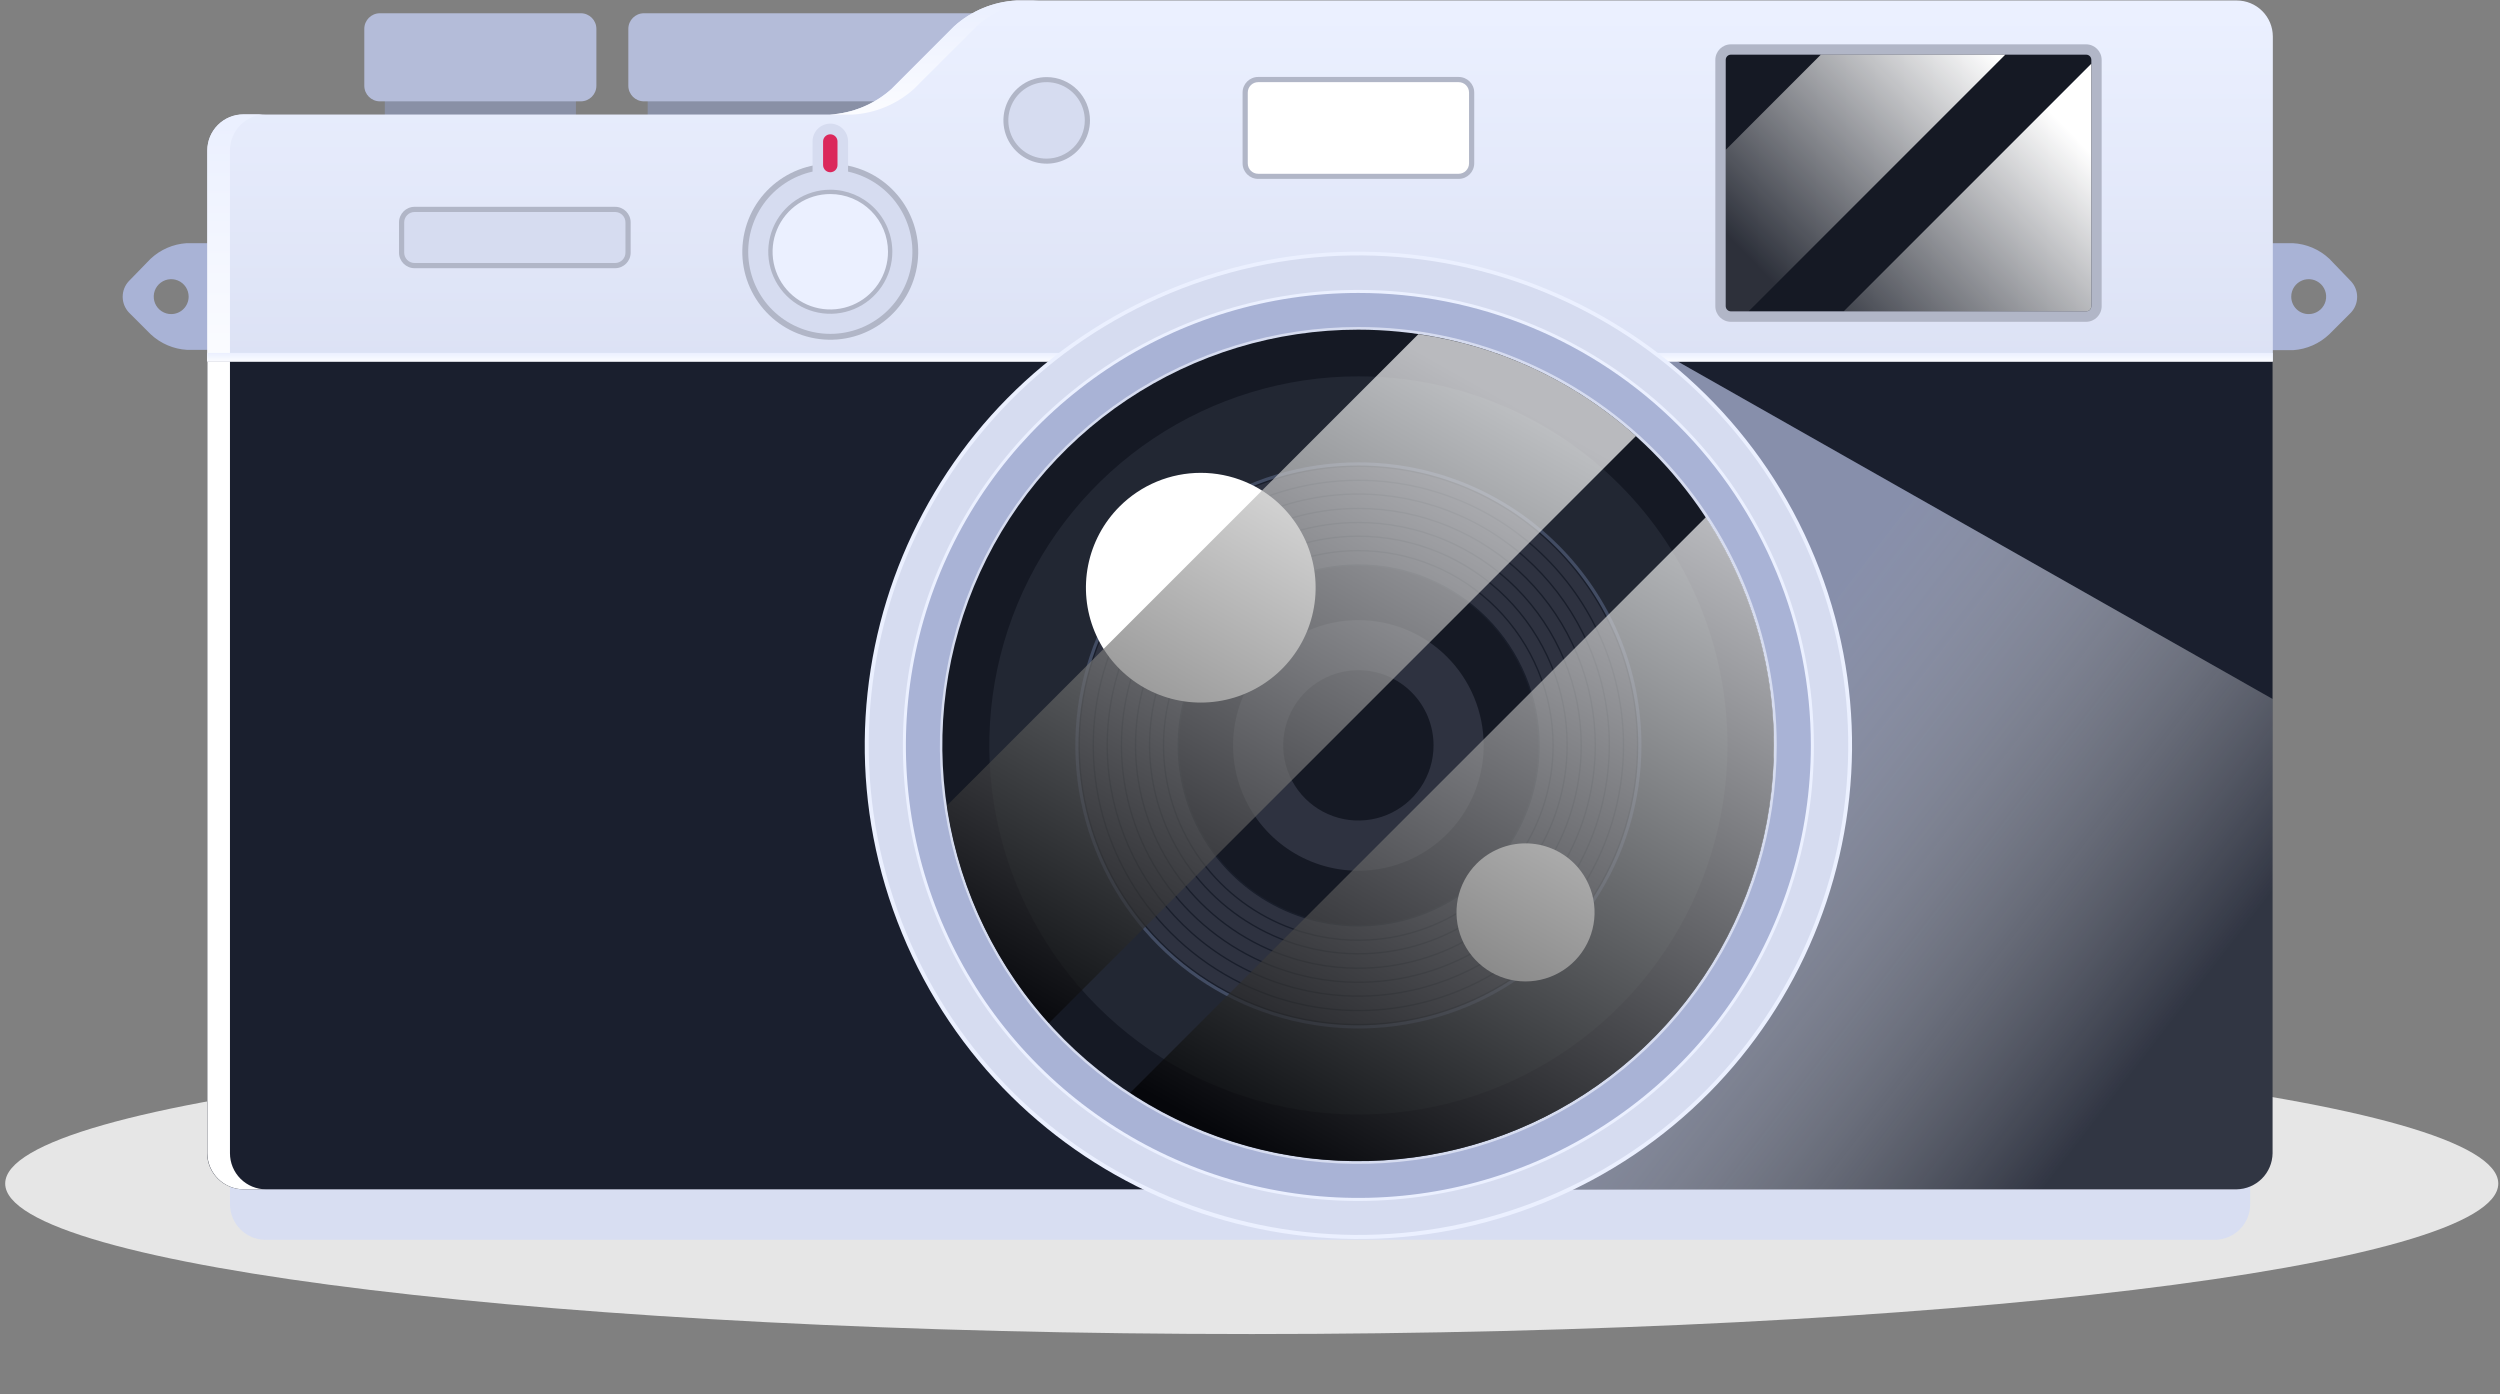
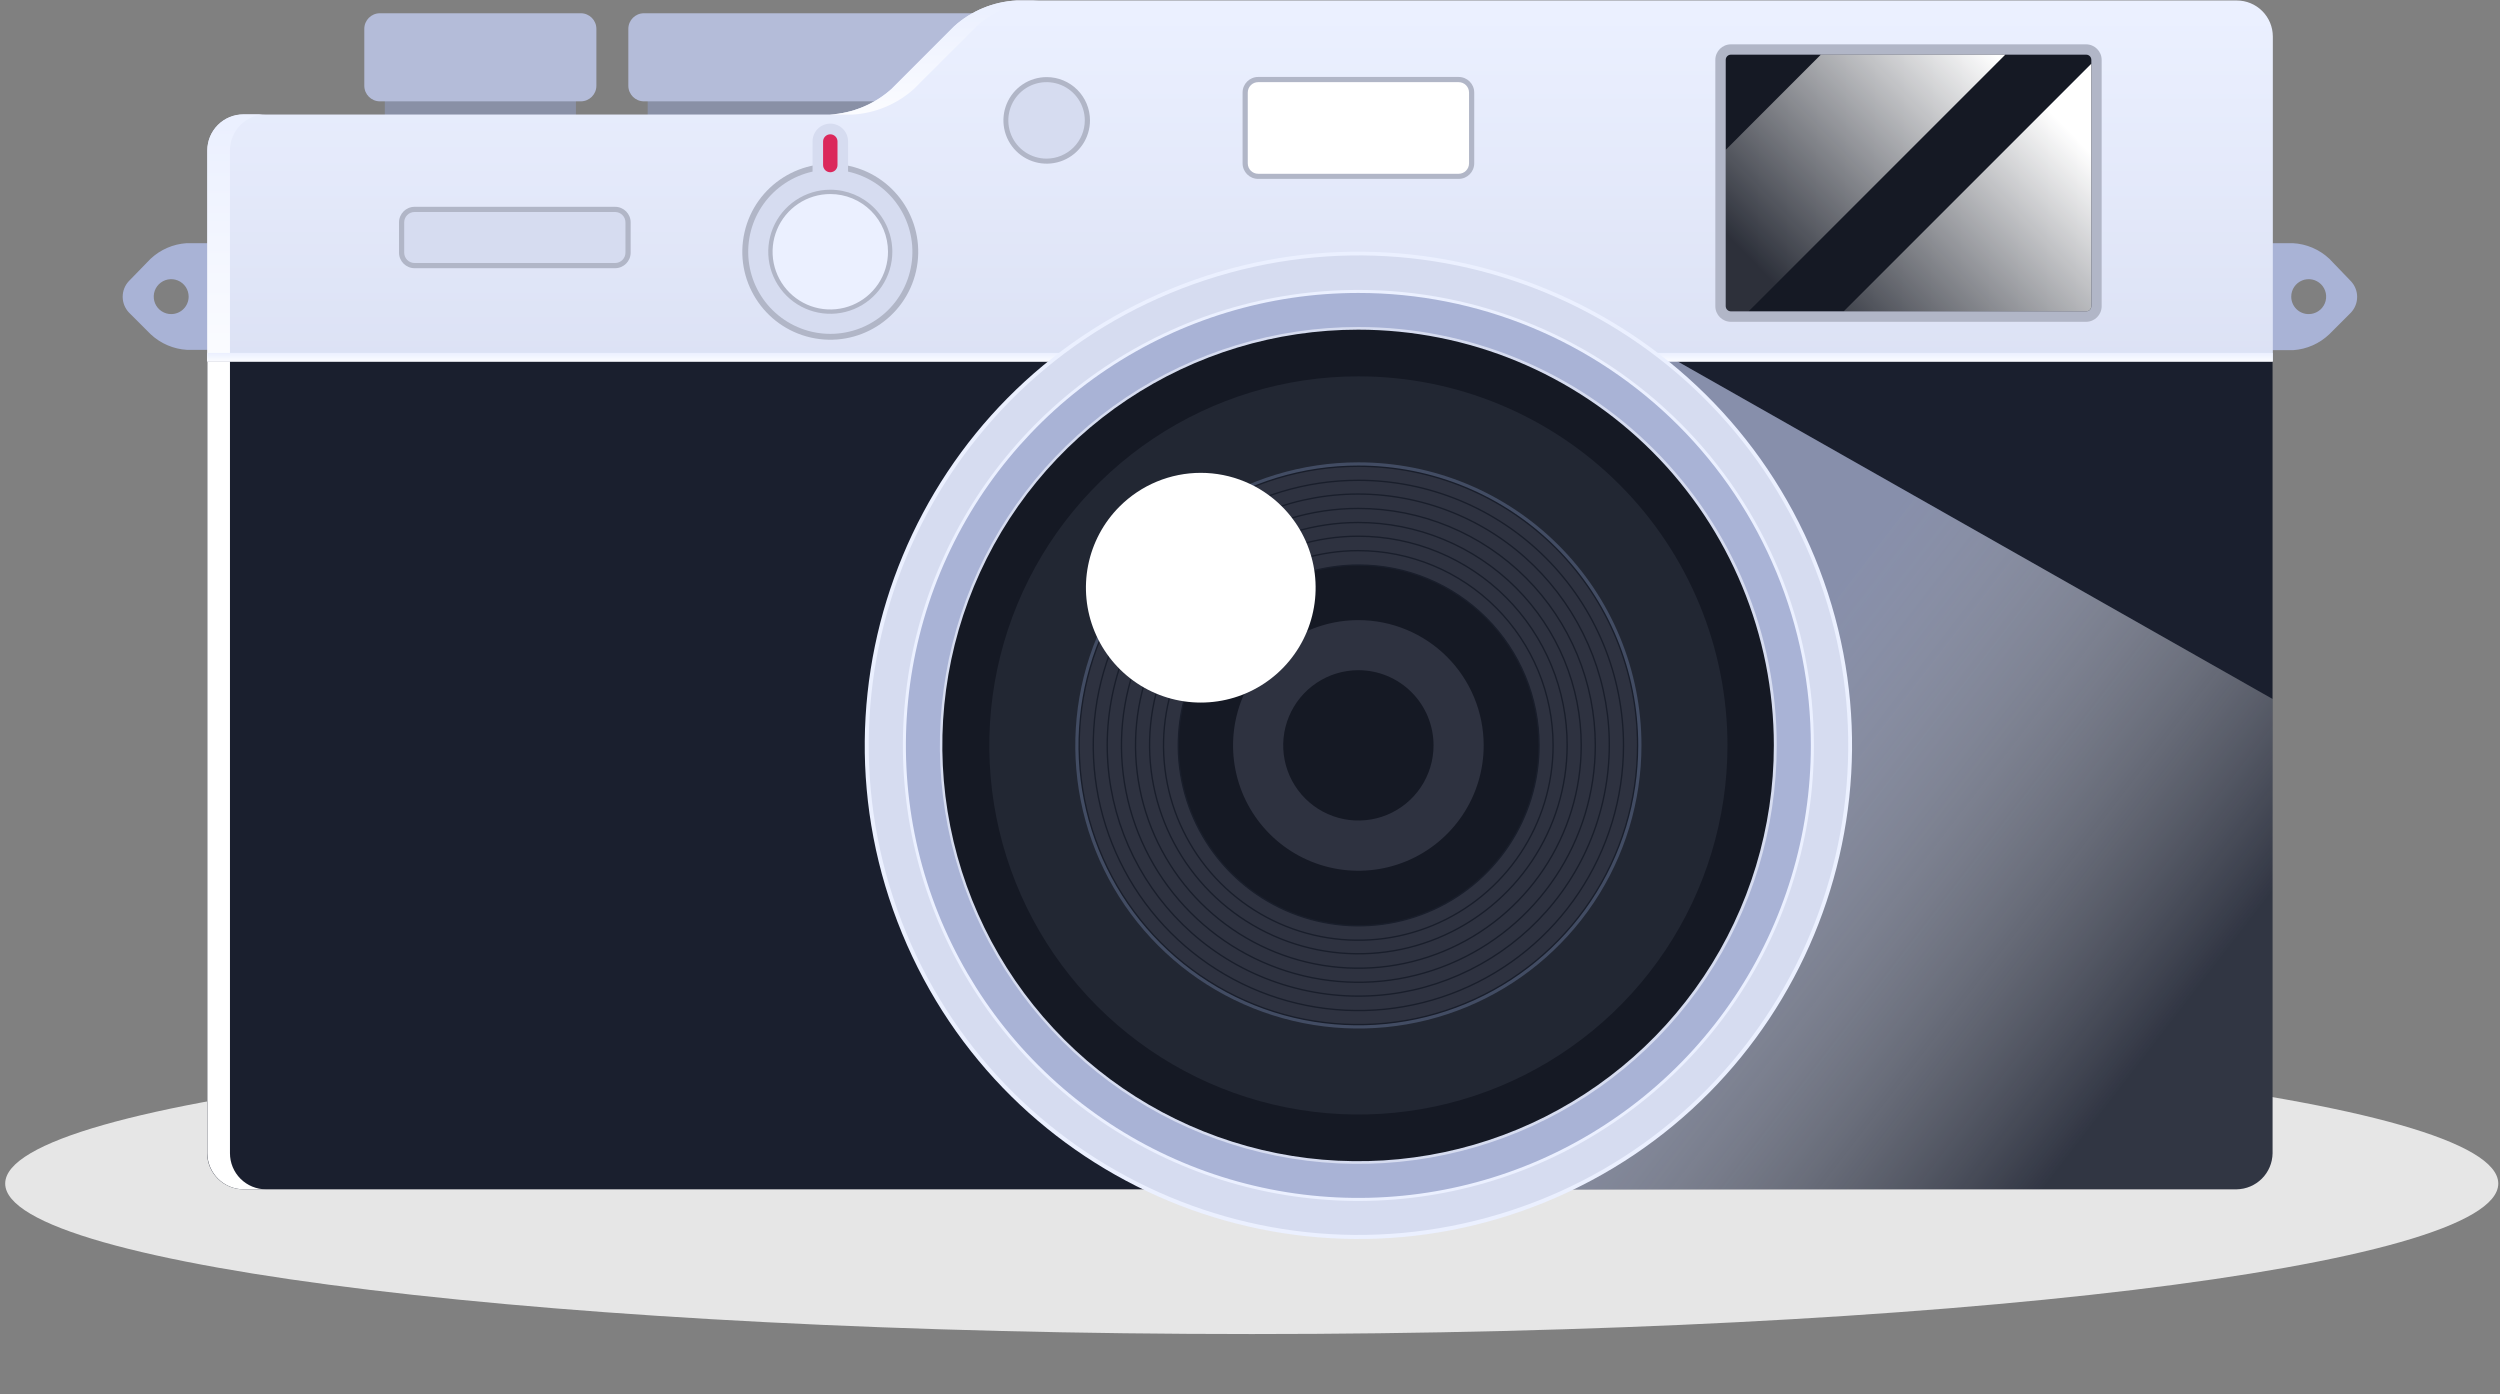
<svg xmlns="http://www.w3.org/2000/svg" width="450" height="251" viewBox="0 0 450 251" fill="none">
  <rect x="0" y="0" width="450" height="251" fill="#808080" stroke="none" />
  <path d="M449.689 213.041C449.689 227.992 349.229 240.128 225.312 240.128C101.396 240.128 0.936 227.992 0.936 213.041C0.936 198.09 101.396 185.955 225.312 185.955C349.229 185.955 449.689 198.067 449.689 213.041Z" fill="#E6E6E6" />
  <path d="M54.85 43.771H33.606C31.181 43.924 28.886 44.916 27.113 46.576L23.217 50.576C22.488 51.343 22.082 52.361 22.082 53.419C22.082 54.478 22.488 55.496 23.217 56.263L27.113 60.159C28.908 61.842 31.239 62.84 33.697 62.977H54.915C55.948 62.977 56.939 62.566 57.67 61.836C58.4 61.105 58.811 60.114 58.811 59.081V47.615C58.804 47.102 58.696 46.596 58.493 46.125C58.29 45.654 57.997 45.228 57.629 44.871C57.261 44.514 56.826 44.233 56.349 44.044C55.872 43.855 55.363 43.763 54.85 43.771ZM30.827 56.536C30.204 56.539 29.596 56.356 29.077 56.013C28.559 55.669 28.154 55.179 27.914 54.605C27.674 54.031 27.61 53.399 27.73 52.788C27.85 52.178 28.148 51.617 28.587 51.176C29.026 50.735 29.586 50.435 30.196 50.312C30.806 50.19 31.438 50.252 32.013 50.489C32.588 50.726 33.08 51.129 33.426 51.646C33.772 52.163 33.956 52.771 33.956 53.394C33.956 54.225 33.627 55.022 33.04 55.611C32.454 56.2 31.658 56.533 30.827 56.536Z" fill="#A9B3D6" />
  <path d="M387.646 47.667V59.133C387.646 60.166 388.057 61.157 388.787 61.888C389.518 62.618 390.509 63.029 391.542 63.029H412.786C415.219 62.859 417.516 61.844 419.279 60.159L423.175 56.263C423.889 55.499 424.286 54.491 424.286 53.445C424.286 52.399 423.889 51.392 423.175 50.627L419.279 46.576C417.486 44.891 415.153 43.897 412.696 43.771H391.542C390.509 43.771 389.518 44.181 388.787 44.912C388.057 45.643 387.646 46.633 387.646 47.667ZM412.423 53.393C412.423 52.772 412.607 52.164 412.952 51.648C413.298 51.131 413.789 50.728 414.363 50.49C414.937 50.252 415.569 50.19 416.178 50.311C416.788 50.432 417.348 50.732 417.788 51.171C418.227 51.611 418.526 52.171 418.648 52.78C418.769 53.39 418.707 54.022 418.469 54.596C418.231 55.17 417.828 55.661 417.311 56.006C416.794 56.352 416.187 56.536 415.565 56.536C415.152 56.538 414.743 56.458 414.361 56.3C413.979 56.143 413.632 55.911 413.339 55.619C413.047 55.327 412.816 54.98 412.659 54.598C412.501 54.216 412.421 53.807 412.423 53.393Z" fill="#A9B3D6" />
  <path d="M175.511 13.852H116.582V30.422H175.511V13.852Z" fill="#8990A6" />
  <path d="M103.663 13.852H69.263V30.422H103.663V13.852Z" fill="#8990A6" />
  <path d="M176.186 2.386H115.906C114.357 2.386 113.101 3.642 113.101 5.191V15.436C113.101 16.985 114.357 18.241 115.906 18.241H176.186C177.735 18.241 178.991 16.985 178.991 15.436V5.191C178.991 3.642 177.735 2.386 176.186 2.386Z" fill="#B4BCD9" />
  <path d="M104.544 2.386H68.379C66.83 2.386 65.574 3.642 65.574 5.191V15.436C65.574 16.985 66.83 18.241 68.379 18.241H104.544C106.093 18.241 107.349 16.985 107.349 15.436V5.191C107.349 3.642 106.093 2.386 104.544 2.386Z" fill="#B4BCD9" />
-   <path d="M41.396 77.391V216.78C41.403 218.472 42.078 220.093 43.275 221.29C44.472 222.487 46.093 223.162 47.785 223.169H398.646C400.339 223.162 401.96 222.487 403.157 221.29C404.353 220.093 405.029 218.472 405.035 216.78V77.391H41.396Z" fill="url(#paint0_linear_3_368)" />
  <path d="M37.279 65.068V207.586C37.296 209.303 37.986 210.944 39.2 212.158C40.413 213.372 42.055 214.062 43.772 214.079H402.567C404.283 214.059 405.923 213.368 407.136 212.155C408.35 210.941 409.04 209.302 409.06 207.586V65.068H37.279Z" fill="#1A1F2E" />
  <path style="mix-blend-mode:multiply" d="M295.463 61.367L244.896 137.879V214.118H402.569C404.285 214.098 405.924 213.407 407.138 212.194C408.351 210.98 409.042 209.341 409.062 207.625V125.815L295.463 61.367Z" fill="url(#paint1_linear_3_368)" />
  <g style="mix-blend-mode:overlay">
    <path d="M41.394 207.586V65.068H37.316V207.586C37.333 209.303 38.023 210.944 39.237 212.158C40.451 213.372 42.092 214.062 43.809 214.079H47.887C46.165 214.079 44.513 213.395 43.295 212.177C42.078 210.959 41.394 209.308 41.394 207.586Z" fill="white" />
  </g>
  <path d="M409.11 6.58C409.11 4.858 408.426 3.207 407.209 1.989C405.991 0.771 404.34 0.087 402.618 0.087H182.938C178.803 0.309 174.868 1.935 171.783 4.697L160.486 15.995C157.403 18.762 153.467 20.392 149.331 20.618H43.809C42.087 20.618 40.436 21.302 39.218 22.519C38 23.737 37.316 25.388 37.316 27.11V65.068H409.11V6.58Z" fill="url(#paint2_linear_3_368)" />
  <path d="M164.51 16.008L175.808 4.71C178.896 1.953 182.829 0.328 186.963 0.1H182.937C178.802 0.322 174.867 1.948 171.782 4.71L160.485 16.008C157.402 18.774 153.466 20.405 149.33 20.631H153.394C157.517 20.397 161.437 18.766 164.51 16.008Z" fill="url(#paint3_linear_3_368)" />
  <path d="M47.886 20.579H43.809C42.087 20.579 40.435 21.263 39.218 22.48C38 23.698 37.316 25.349 37.316 27.072V65.029H41.394V27.11C41.389 26.255 41.553 25.406 41.877 24.614C42.201 23.822 42.678 23.101 43.282 22.494C43.885 21.887 44.602 21.405 45.393 21.077C46.183 20.748 47.031 20.579 47.886 20.579Z" fill="url(#paint4_linear_3_368)" />
  <path d="M409.099 63.523H37.279V65.081H409.099V63.523Z" fill="url(#paint5_linear_3_368)" />
  <path d="M278.349 216.3C323.713 197.612 345.338 145.688 326.65 100.324C307.961 54.96 256.037 33.336 210.673 52.024C165.309 70.712 143.685 122.637 162.373 168C181.061 213.364 232.986 234.989 278.349 216.3Z" fill="#EBF0FF" />
  <path d="M272.038 217.862C318.281 202.667 343.45 152.862 328.255 106.619C313.06 60.376 263.255 35.207 217.013 50.402C170.77 65.597 145.601 115.402 160.796 161.645C175.991 207.887 225.795 233.056 272.038 217.862Z" fill="#D6DCF0" />
  <path d="M326.501 134.178C326.501 150.394 321.692 166.247 312.683 179.73C303.674 193.214 290.868 203.723 275.886 209.928C260.904 216.134 244.418 217.758 228.513 214.594C212.608 211.431 197.999 203.622 186.532 192.155C175.065 180.688 167.256 166.079 164.093 150.174C160.929 134.269 162.553 117.783 168.759 102.801C174.964 87.819 185.473 75.014 198.957 66.004C212.44 56.995 228.293 52.186 244.509 52.186C255.277 52.184 265.94 54.304 275.888 58.424C285.837 62.544 294.876 68.583 302.49 76.197C310.104 83.811 316.143 92.85 320.263 102.799C324.383 112.747 326.503 123.41 326.501 134.178Z" fill="#EBF0FF" />
  <path d="M325.953 134.178C325.953 150.286 321.177 166.033 312.227 179.427C303.278 192.821 290.558 203.26 275.675 209.425C260.793 215.589 244.417 217.202 228.618 214.059C212.818 210.917 198.306 203.16 186.916 191.769C175.525 180.379 167.768 165.866 164.625 150.067C161.483 134.268 163.096 117.892 169.26 103.01C175.425 88.127 185.864 75.407 199.258 66.458C212.652 57.508 228.398 52.731 244.507 52.731C255.203 52.731 265.794 54.838 275.675 58.931C285.557 63.024 294.535 69.024 302.098 76.587C309.661 84.15 315.661 93.128 319.754 103.01C323.847 112.891 325.953 123.482 325.953 134.178Z" fill="#A9B3D6" />
  <path d="M319.81 134.178C319.81 149.074 315.393 163.636 307.117 176.022C298.841 188.408 287.078 198.061 273.315 203.762C259.553 209.462 244.409 210.954 229.799 208.048C215.189 205.142 201.769 197.968 191.235 187.435C180.702 176.902 173.529 163.482 170.623 148.871C167.717 134.261 169.208 119.118 174.909 105.355C180.609 91.593 190.263 79.83 202.649 71.554C215.035 63.278 229.596 58.861 244.493 58.861C264.468 58.861 283.625 66.796 297.75 80.921C311.875 95.045 319.81 114.202 319.81 134.178Z" fill="#D6DCF0" />
  <path d="M319.292 134.178C319.292 148.979 314.903 163.448 306.68 175.755C298.457 188.062 286.769 197.654 273.094 203.318C259.42 208.982 244.373 210.464 229.856 207.577C215.339 204.689 202.004 197.561 191.538 187.095C181.072 176.629 173.945 163.295 171.057 148.778C168.169 134.261 169.651 119.214 175.316 105.539C180.98 91.864 190.572 80.177 202.879 71.953C215.185 63.73 229.654 59.341 244.456 59.341C264.304 59.341 283.339 67.226 297.373 81.26C311.408 95.295 319.292 114.33 319.292 134.178Z" fill="#151924" />
  <path d="M310.944 134.178C310.944 147.317 307.048 160.162 299.748 171.087C292.448 182.012 282.072 190.527 269.932 195.556C257.793 200.584 244.435 201.9 231.548 199.336C218.661 196.773 206.823 190.446 197.532 181.155C188.241 171.863 181.914 160.026 179.35 147.139C176.787 134.252 178.103 120.894 183.131 108.754C188.159 96.615 196.674 86.239 207.6 78.939C218.525 71.639 231.369 67.743 244.509 67.743C262.129 67.743 279.027 74.742 291.485 87.201C303.944 99.66 310.944 116.558 310.944 134.178Z" fill="#222733" />
  <path d="M295.464 134.178C295.464 144.256 292.476 154.108 286.877 162.487C281.278 170.867 273.319 177.398 264.008 181.255C254.697 185.112 244.452 186.121 234.567 184.155C224.683 182.188 215.603 177.335 208.477 170.209C201.351 163.083 196.498 154.003 194.532 144.119C192.565 134.234 193.575 123.989 197.431 114.678C201.288 105.367 207.819 97.408 216.199 91.809C224.578 86.21 234.43 83.222 244.508 83.222C251.201 83.22 257.827 84.537 264.01 87.097C270.193 89.657 275.812 93.41 280.544 98.142C285.276 102.875 289.029 108.493 291.589 114.676C294.149 120.859 295.466 127.486 295.464 134.178Z" fill="#424C63" />
  <path d="M294.761 134.178C294.761 144.117 291.814 153.834 286.292 162.098C280.77 170.362 272.921 176.804 263.738 180.607C254.555 184.411 244.451 185.406 234.702 183.467C224.954 181.528 215.999 176.742 208.971 169.713C201.943 162.685 197.156 153.731 195.217 143.982C193.278 134.234 194.273 124.129 198.077 114.946C201.881 105.763 208.322 97.915 216.586 92.392C224.851 86.871 234.567 83.923 244.506 83.923C257.835 83.923 270.617 89.218 280.042 98.642C289.466 108.067 294.761 120.849 294.761 134.178Z" fill="#2E3240" />
  <path d="M277.024 134.178C277.024 140.599 275.12 146.875 271.553 152.214C267.986 157.553 262.915 161.714 256.983 164.171C251.051 166.628 244.524 167.271 238.226 166.018C231.929 164.766 226.144 161.674 221.604 157.133C217.064 152.593 213.972 146.809 212.719 140.511C211.467 134.214 212.109 127.686 214.567 121.754C217.024 115.822 221.185 110.752 226.524 107.185C231.862 103.617 238.139 101.713 244.56 101.713C253.17 101.713 261.427 105.134 267.515 111.222C273.604 117.31 277.024 125.568 277.024 134.178Z" fill="#151924" />
  <path d="M294.761 134.178C294.761 144.117 291.814 153.833 286.292 162.098C280.77 170.362 272.921 176.803 263.738 180.607C254.555 184.411 244.451 185.406 234.702 183.467C224.954 181.528 215.999 176.741 208.971 169.713C201.943 162.685 197.156 153.73 195.217 143.982C193.278 134.233 194.273 124.129 198.077 114.946C201.881 105.763 208.322 97.914 216.586 92.392C224.851 86.87 234.567 83.923 244.506 83.923C257.835 83.923 270.617 89.218 280.042 98.642C289.466 108.067 294.761 120.849 294.761 134.178Z" stroke="#191E2B" stroke-width="0.25" stroke-miterlimit="10" />
  <path d="M292.23 134.178C292.23 143.616 289.431 152.843 284.187 160.691C278.943 168.539 271.49 174.656 262.77 178.268C254.05 181.88 244.454 182.825 235.197 180.983C225.94 179.142 217.437 174.597 210.762 167.923C204.088 161.249 199.543 152.745 197.702 143.488C195.86 134.231 196.806 124.635 200.418 115.915C204.03 107.195 210.146 99.742 217.994 94.498C225.842 89.254 235.069 86.455 244.507 86.455C257.164 86.455 269.303 91.483 278.252 100.433C287.202 109.383 292.23 121.521 292.23 134.178V134.178Z" stroke="#191E2B" stroke-width="0.25" stroke-miterlimit="10" />
  <path d="M288.494 144.34C294.141 120.037 279.016 95.757 254.713 90.111C230.409 84.464 206.13 99.588 200.483 123.892C194.837 148.195 209.961 172.474 234.265 178.121C258.568 183.768 282.847 168.643 288.494 144.34Z" stroke="#191E2B" stroke-width="0.25" stroke-miterlimit="10" />
  <path d="M287.153 134.178C287.151 142.611 284.647 150.855 279.96 157.866C275.272 164.878 268.611 170.342 260.819 173.567C253.026 176.793 244.452 177.636 236.18 175.989C227.909 174.342 220.311 170.279 214.349 164.315C208.386 158.35 204.326 150.752 202.681 142.48C201.037 134.208 201.882 125.634 205.11 117.842C208.338 110.05 213.804 103.391 220.817 98.706C227.83 94.02 236.074 91.519 244.508 91.519C250.109 91.519 255.656 92.623 260.831 94.767C266.005 96.911 270.707 100.053 274.667 104.015C278.627 107.976 281.768 112.679 283.911 117.854C286.053 123.03 287.155 128.576 287.153 134.178V134.178Z" stroke="#191E2B" stroke-width="0.25" stroke-miterlimit="10" />
  <path d="M284.62 134.178C284.617 142.111 282.263 149.865 277.853 156.46C273.444 163.054 267.178 168.194 259.849 171.228C252.519 174.262 244.454 175.054 236.673 173.505C228.893 171.956 221.747 168.135 216.138 162.524C210.53 156.914 206.711 149.766 205.164 141.986C203.617 134.205 204.412 126.14 207.449 118.811C210.485 111.482 215.627 105.218 222.223 100.811C228.819 96.404 236.574 94.052 244.507 94.052C249.776 94.052 254.993 95.09 259.861 97.106C264.728 99.123 269.151 102.079 272.876 105.805C276.601 109.531 279.555 113.955 281.57 118.823C283.585 123.691 284.622 128.909 284.62 134.178V134.178Z" stroke="#191E2B" stroke-width="0.25" stroke-miterlimit="10" />
  <path d="M282.086 134.178C282.071 141.607 279.854 148.865 275.715 155.035C271.576 161.205 265.702 166.01 258.833 168.842C251.965 171.675 244.411 172.408 237.127 170.949C229.842 169.49 223.153 165.905 217.905 160.646C212.657 155.387 209.085 148.691 207.642 141.403C206.198 134.115 206.947 126.563 209.793 119.701C212.64 112.838 217.457 106.973 223.635 102.847C229.814 98.721 237.076 96.519 244.506 96.519C249.448 96.519 254.341 97.494 258.905 99.387C263.47 101.281 267.616 104.056 271.107 107.554C274.598 111.052 277.364 115.204 279.248 119.772C281.132 124.341 282.097 129.236 282.086 134.178V134.178Z" stroke="#191E2B" stroke-width="0.25" stroke-miterlimit="10" />
  <path d="M279.556 134.178C279.556 141.112 277.5 147.891 273.647 153.657C269.795 159.423 264.319 163.916 257.912 166.57C251.505 169.224 244.456 169.918 237.654 168.565C230.853 167.213 224.606 163.873 219.702 158.97C214.799 154.066 211.46 147.819 210.107 141.018C208.754 134.217 209.448 127.167 212.102 120.76C214.756 114.354 219.25 108.878 225.016 105.025C230.781 101.173 237.56 99.116 244.495 99.116C253.794 99.116 262.712 102.81 269.287 109.385C275.862 115.961 279.556 124.879 279.556 134.178Z" stroke="#191E2B" stroke-width="0.25" stroke-miterlimit="10" />
  <path d="M277.022 134.178C277.022 140.599 275.118 146.875 271.551 152.214C267.984 157.553 262.913 161.714 256.981 164.171C251.049 166.628 244.522 167.271 238.224 166.018C231.927 164.766 226.142 161.674 221.602 157.133C217.062 152.593 213.97 146.809 212.717 140.511C211.464 134.214 212.107 127.686 214.565 121.754C217.022 115.822 221.183 110.752 226.521 107.185C231.86 103.617 238.137 101.713 244.558 101.713C253.168 101.713 261.425 105.134 267.513 111.222C273.602 117.31 277.022 125.568 277.022 134.178Z" stroke="#191E2B" stroke-width="0.25" stroke-miterlimit="10" />
  <path d="M267.063 134.178C267.063 138.639 265.74 143 263.262 146.709C260.783 150.419 257.261 153.31 253.139 155.017C249.017 156.724 244.482 157.171 240.107 156.301C235.731 155.43 231.712 153.282 228.557 150.127C225.403 146.973 223.255 142.954 222.384 138.578C221.514 134.203 221.961 129.667 223.668 125.546C225.375 121.424 228.266 117.901 231.976 115.423C235.685 112.944 240.046 111.622 244.507 111.622C250.489 111.622 256.227 113.998 260.457 118.228C264.687 122.458 267.063 128.195 267.063 134.178Z" fill="#2E3240" />
  <path d="M258.039 134.178C258.036 136.854 257.24 139.468 255.752 141.692C254.263 143.915 252.149 145.648 249.677 146.67C247.204 147.692 244.484 147.958 241.86 147.434C239.236 146.911 236.826 145.621 234.935 143.728C233.044 141.835 231.756 139.424 231.235 136.8C230.714 134.175 230.983 131.455 232.008 128.984C233.032 126.512 234.766 124.4 236.991 122.913C239.216 121.427 241.832 120.634 244.507 120.634C246.285 120.634 248.046 120.984 249.689 121.665C251.331 122.346 252.823 123.344 254.08 124.602C255.337 125.859 256.333 127.353 257.012 128.996C257.692 130.639 258.04 132.4 258.039 134.178Z" fill="#151924" />
  <g style="mix-blend-mode:overlay">
    <path d="M230.755 91.169C233.647 94.06 235.617 97.744 236.415 101.754C237.214 105.765 236.805 109.922 235.24 113.7C233.676 117.478 231.026 120.707 227.626 122.979C224.226 125.251 220.229 126.463 216.14 126.463C212.051 126.463 208.054 125.251 204.654 122.979C201.254 120.707 198.604 117.478 197.04 113.7C195.475 109.922 195.066 105.765 195.864 101.754C196.663 97.744 198.633 94.06 201.525 91.169C203.443 89.249 205.722 87.725 208.229 86.686C210.737 85.647 213.425 85.112 216.14 85.112C218.855 85.112 221.543 85.647 224.05 86.686C226.558 87.725 228.837 89.249 230.755 91.169Z" fill="white" />
  </g>
  <g style="mix-blend-mode:overlay">
-     <path d="M283.386 155.448C285.123 157.187 286.306 159.401 286.784 161.812C287.263 164.222 287.016 166.72 286.075 168.99C285.134 171.26 283.542 173.201 281.498 174.566C279.455 175.931 277.052 176.659 274.595 176.659C272.138 176.659 269.735 175.931 267.692 174.566C265.649 173.201 264.056 171.26 263.115 168.99C262.174 166.72 261.927 164.222 262.406 161.812C262.884 159.401 264.067 157.187 265.804 155.448C266.958 154.293 268.328 153.377 269.837 152.752C271.345 152.126 272.962 151.805 274.595 151.805C276.228 151.805 277.845 152.126 279.353 152.752C280.862 153.377 282.232 154.293 283.386 155.448Z" fill="white" />
-   </g>
-   <path style="mix-blend-mode:overlay" opacity="0.7" d="M244.507 208.976C229.911 208.998 215.632 204.726 203.446 196.691L307.059 93.091C314.471 104.374 318.692 117.452 319.274 130.94C319.856 144.427 316.778 157.82 310.365 169.7C303.953 181.579 294.445 191.503 282.851 198.417C271.256 205.332 258.007 208.98 244.507 208.976ZM255.298 60.159L170.463 144.982C172.572 159.568 178.957 173.201 188.811 184.16L294.463 78.495C283.509 68.644 269.879 62.264 255.298 60.159Z" fill="url(#paint6_linear_3_368)" />
+     </g>
  <path d="M110.714 37.226H74.627C73.078 37.226 71.822 38.482 71.822 40.031V45.472C71.822 47.021 73.078 48.277 74.627 48.277H110.714C112.263 48.277 113.519 47.021 113.519 45.472V40.031C113.519 38.482 112.263 37.226 110.714 37.226Z" fill="#B1B6C7" />
  <path d="M110.713 38.161H74.626C73.593 38.161 72.756 38.998 72.756 40.031V45.472C72.756 46.505 73.593 47.342 74.626 47.342H110.713C111.746 47.342 112.583 46.505 112.583 45.472V40.031C112.583 38.998 111.746 38.161 110.713 38.161Z" fill="#D6DCF0" />
  <path d="M262.556 13.852H226.469C224.92 13.852 223.664 15.108 223.664 16.657V29.396C223.664 30.945 224.92 32.201 226.469 32.201H262.556C264.105 32.201 265.361 30.945 265.361 29.396V16.657C265.361 15.108 264.105 13.852 262.556 13.852Z" fill="#B1B6C7" />
  <path d="M262.556 14.787H226.469C225.436 14.787 224.599 15.624 224.599 16.657V29.409C224.599 30.442 225.436 31.279 226.469 31.279H262.556C263.589 31.279 264.426 30.442 264.426 29.409V16.657C264.426 15.624 263.589 14.787 262.556 14.787Z" fill="white" />
  <path d="M164.884 48.831C166.823 40.306 161.483 31.824 152.959 29.885C144.434 27.947 135.952 33.286 134.013 41.811C132.075 50.336 137.414 58.818 145.939 60.757C154.464 62.695 162.946 57.355 164.884 48.831Z" fill="#B1B6C7" />
  <path d="M152.65 30.889V25.448C152.65 24.601 152.313 23.788 151.714 23.189C151.115 22.59 150.302 22.254 149.455 22.254C148.608 22.254 147.795 22.59 147.196 23.189C146.597 23.788 146.261 24.601 146.261 25.448V30.889C142.706 31.676 139.566 33.748 137.445 36.707C135.323 39.666 134.369 43.305 134.765 46.924C135.161 50.544 136.879 53.89 139.59 56.32C142.301 58.751 145.814 60.095 149.455 60.095C153.096 60.095 156.609 58.751 159.32 56.32C162.031 53.89 163.749 50.544 164.145 46.924C164.541 43.305 163.587 39.666 161.465 36.707C159.344 33.748 156.205 31.676 152.65 30.889Z" fill="#D6DCF0" />
  <path d="M160.62 45.316C160.62 47.525 159.965 49.684 158.738 51.521C157.511 53.357 155.767 54.788 153.726 55.634C151.686 56.479 149.44 56.7 147.274 56.269C145.107 55.838 143.118 54.775 141.556 53.213C139.994 51.651 138.93 49.661 138.499 47.495C138.068 45.328 138.29 43.083 139.135 41.042C139.98 39.002 141.412 37.258 143.248 36.031C145.085 34.803 147.244 34.148 149.453 34.148C152.414 34.148 155.255 35.325 157.349 37.419C159.444 39.514 160.62 42.354 160.62 45.316Z" fill="#B1B6C7" />
  <path d="M159.841 45.316C159.841 47.371 159.232 49.38 158.09 51.088C156.949 52.796 155.326 54.128 153.428 54.914C151.53 55.7 149.441 55.906 147.426 55.505C145.411 55.104 143.56 54.115 142.107 52.662C140.654 51.209 139.665 49.358 139.264 47.343C138.863 45.328 139.069 43.239 139.855 41.341C140.641 39.443 141.973 37.82 143.681 36.678C145.389 35.537 147.398 34.928 149.453 34.928C152.208 34.928 154.85 36.022 156.798 37.971C158.747 39.919 159.841 42.561 159.841 45.316Z" fill="#EBF0FF" />
  <path d="M149.452 31.006C149.108 31.006 148.778 30.869 148.534 30.626C148.291 30.382 148.154 30.052 148.154 29.707V25.474C148.154 25.13 148.291 24.799 148.534 24.556C148.778 24.312 149.108 24.175 149.452 24.175C149.797 24.175 150.127 24.312 150.371 24.556C150.614 24.799 150.751 25.13 150.751 25.474V29.707C150.751 30.052 150.614 30.382 150.371 30.626C150.127 30.869 149.797 31.006 149.452 31.006Z" fill="#DB285B" />
  <path d="M196.198 21.669C196.198 23.21 195.741 24.717 194.885 25.998C194.029 27.279 192.812 28.278 191.388 28.868C189.964 29.457 188.398 29.612 186.886 29.311C185.375 29.01 183.987 28.268 182.897 27.179C181.807 26.089 181.065 24.701 180.765 23.189C180.464 21.678 180.618 20.111 181.208 18.688C181.798 17.264 182.796 16.047 184.078 15.191C185.359 14.335 186.865 13.878 188.406 13.878C190.473 13.878 192.455 14.699 193.916 16.16C195.377 17.621 196.198 19.603 196.198 21.669Z" fill="#B1B6C7" />
  <path d="M188.38 28.552C187.019 28.552 185.688 28.148 184.557 27.392C183.425 26.636 182.543 25.561 182.022 24.303C181.501 23.046 181.365 21.662 181.63 20.327C181.896 18.992 182.551 17.765 183.514 16.803C184.476 15.84 185.703 15.185 187.038 14.919C188.373 14.654 189.756 14.79 191.014 15.311C192.272 15.832 193.347 16.714 194.103 17.846C194.859 18.978 195.263 20.308 195.263 21.669C195.259 23.494 194.533 25.242 193.243 26.532C191.953 27.822 190.205 28.549 188.38 28.552Z" fill="#D6DCF0" />
  <path d="M375.493 7.982H311.564C310.015 7.982 308.76 9.238 308.76 10.787V55.121C308.76 56.67 310.015 57.925 311.564 57.925H375.493C377.042 57.925 378.298 56.67 378.298 55.121V10.787C378.298 9.238 377.042 7.982 375.493 7.982Z" fill="#B1B6C7" />
  <path d="M375.507 9.839H311.566C311.049 9.839 310.631 10.258 310.631 10.774V55.108C310.631 55.624 311.049 56.042 311.566 56.042H375.507C376.024 56.042 376.442 55.624 376.442 55.108V10.774C376.442 10.258 376.024 9.839 375.507 9.839Z" fill="#151924" />
  <path style="mix-blend-mode:overlay" d="M360.95 9.839L314.747 56.042H311.566C311.443 56.044 311.322 56.022 311.209 55.976C311.095 55.931 310.992 55.863 310.905 55.777C310.818 55.691 310.749 55.589 310.702 55.476C310.655 55.364 310.631 55.243 310.631 55.121V26.968L327.746 9.839H360.95ZM376.429 11.476L331.862 56.042H375.507C375.752 56.042 375.986 55.945 376.159 55.773C376.332 55.6 376.429 55.365 376.429 55.121V11.476Z" fill="url(#paint7_linear_3_368)" />
  <defs>
    <linearGradient id="paint0_linear_3_368" x1="223.196" y1="94.013" x2="223.196" y2="210.845" gradientUnits="userSpaceOnUse">
      <stop stop-color="#EBF0FF" />
      <stop offset="1" stop-color="#D8DEF2" />
    </linearGradient>
    <linearGradient id="paint1_linear_3_368" x1="297.787" y1="147.436" x2="374.091" y2="206.248" gradientUnits="userSpaceOnUse">
      <stop stop-color="#878FAB" />
      <stop offset="1" stop-color="white" stop-opacity="0.1" />
    </linearGradient>
    <linearGradient id="paint2_linear_3_368" x1="223.194" y1="2.528" x2="223.194" y2="81.001" gradientUnits="userSpaceOnUse">
      <stop stop-color="#EBF0FF" />
      <stop offset="1" stop-color="#D8DEF2" />
    </linearGradient>
    <linearGradient id="paint3_linear_3_368" x1="168.133" y1="0.827" x2="168.133" y2="25.604" gradientUnits="userSpaceOnUse">
      <stop stop-color="#EBF0FF" />
      <stop offset="1" stop-color="white" />
    </linearGradient>
    <linearGradient id="paint4_linear_3_368" x1="42.575" y1="22.28" x2="42.575" y2="75.976" gradientUnits="userSpaceOnUse">
      <stop stop-color="#EBF0FF" />
      <stop offset="1" stop-color="white" />
    </linearGradient>
    <linearGradient id="paint5_linear_3_368" x1="223.196" y1="63.574" x2="223.196" y2="65.457" gradientUnits="userSpaceOnUse">
      <stop stop-color="#EBF0FF" />
      <stop offset="1" stop-color="white" />
    </linearGradient>
    <linearGradient id="paint6_linear_3_368" x1="284.049" y1="79.703" x2="215.445" y2="201.756" gradientUnits="userSpaceOnUse">
      <stop stop-color="white" />
      <stop offset="1" />
    </linearGradient>
    <linearGradient id="paint7_linear_3_368" x1="367.17" y1="18.098" x2="325.876" y2="58.003" gradientUnits="userSpaceOnUse">
      <stop stop-color="white" />
      <stop offset="1" stop-color="white" stop-opacity="0.1" />
    </linearGradient>
  </defs>
</svg>